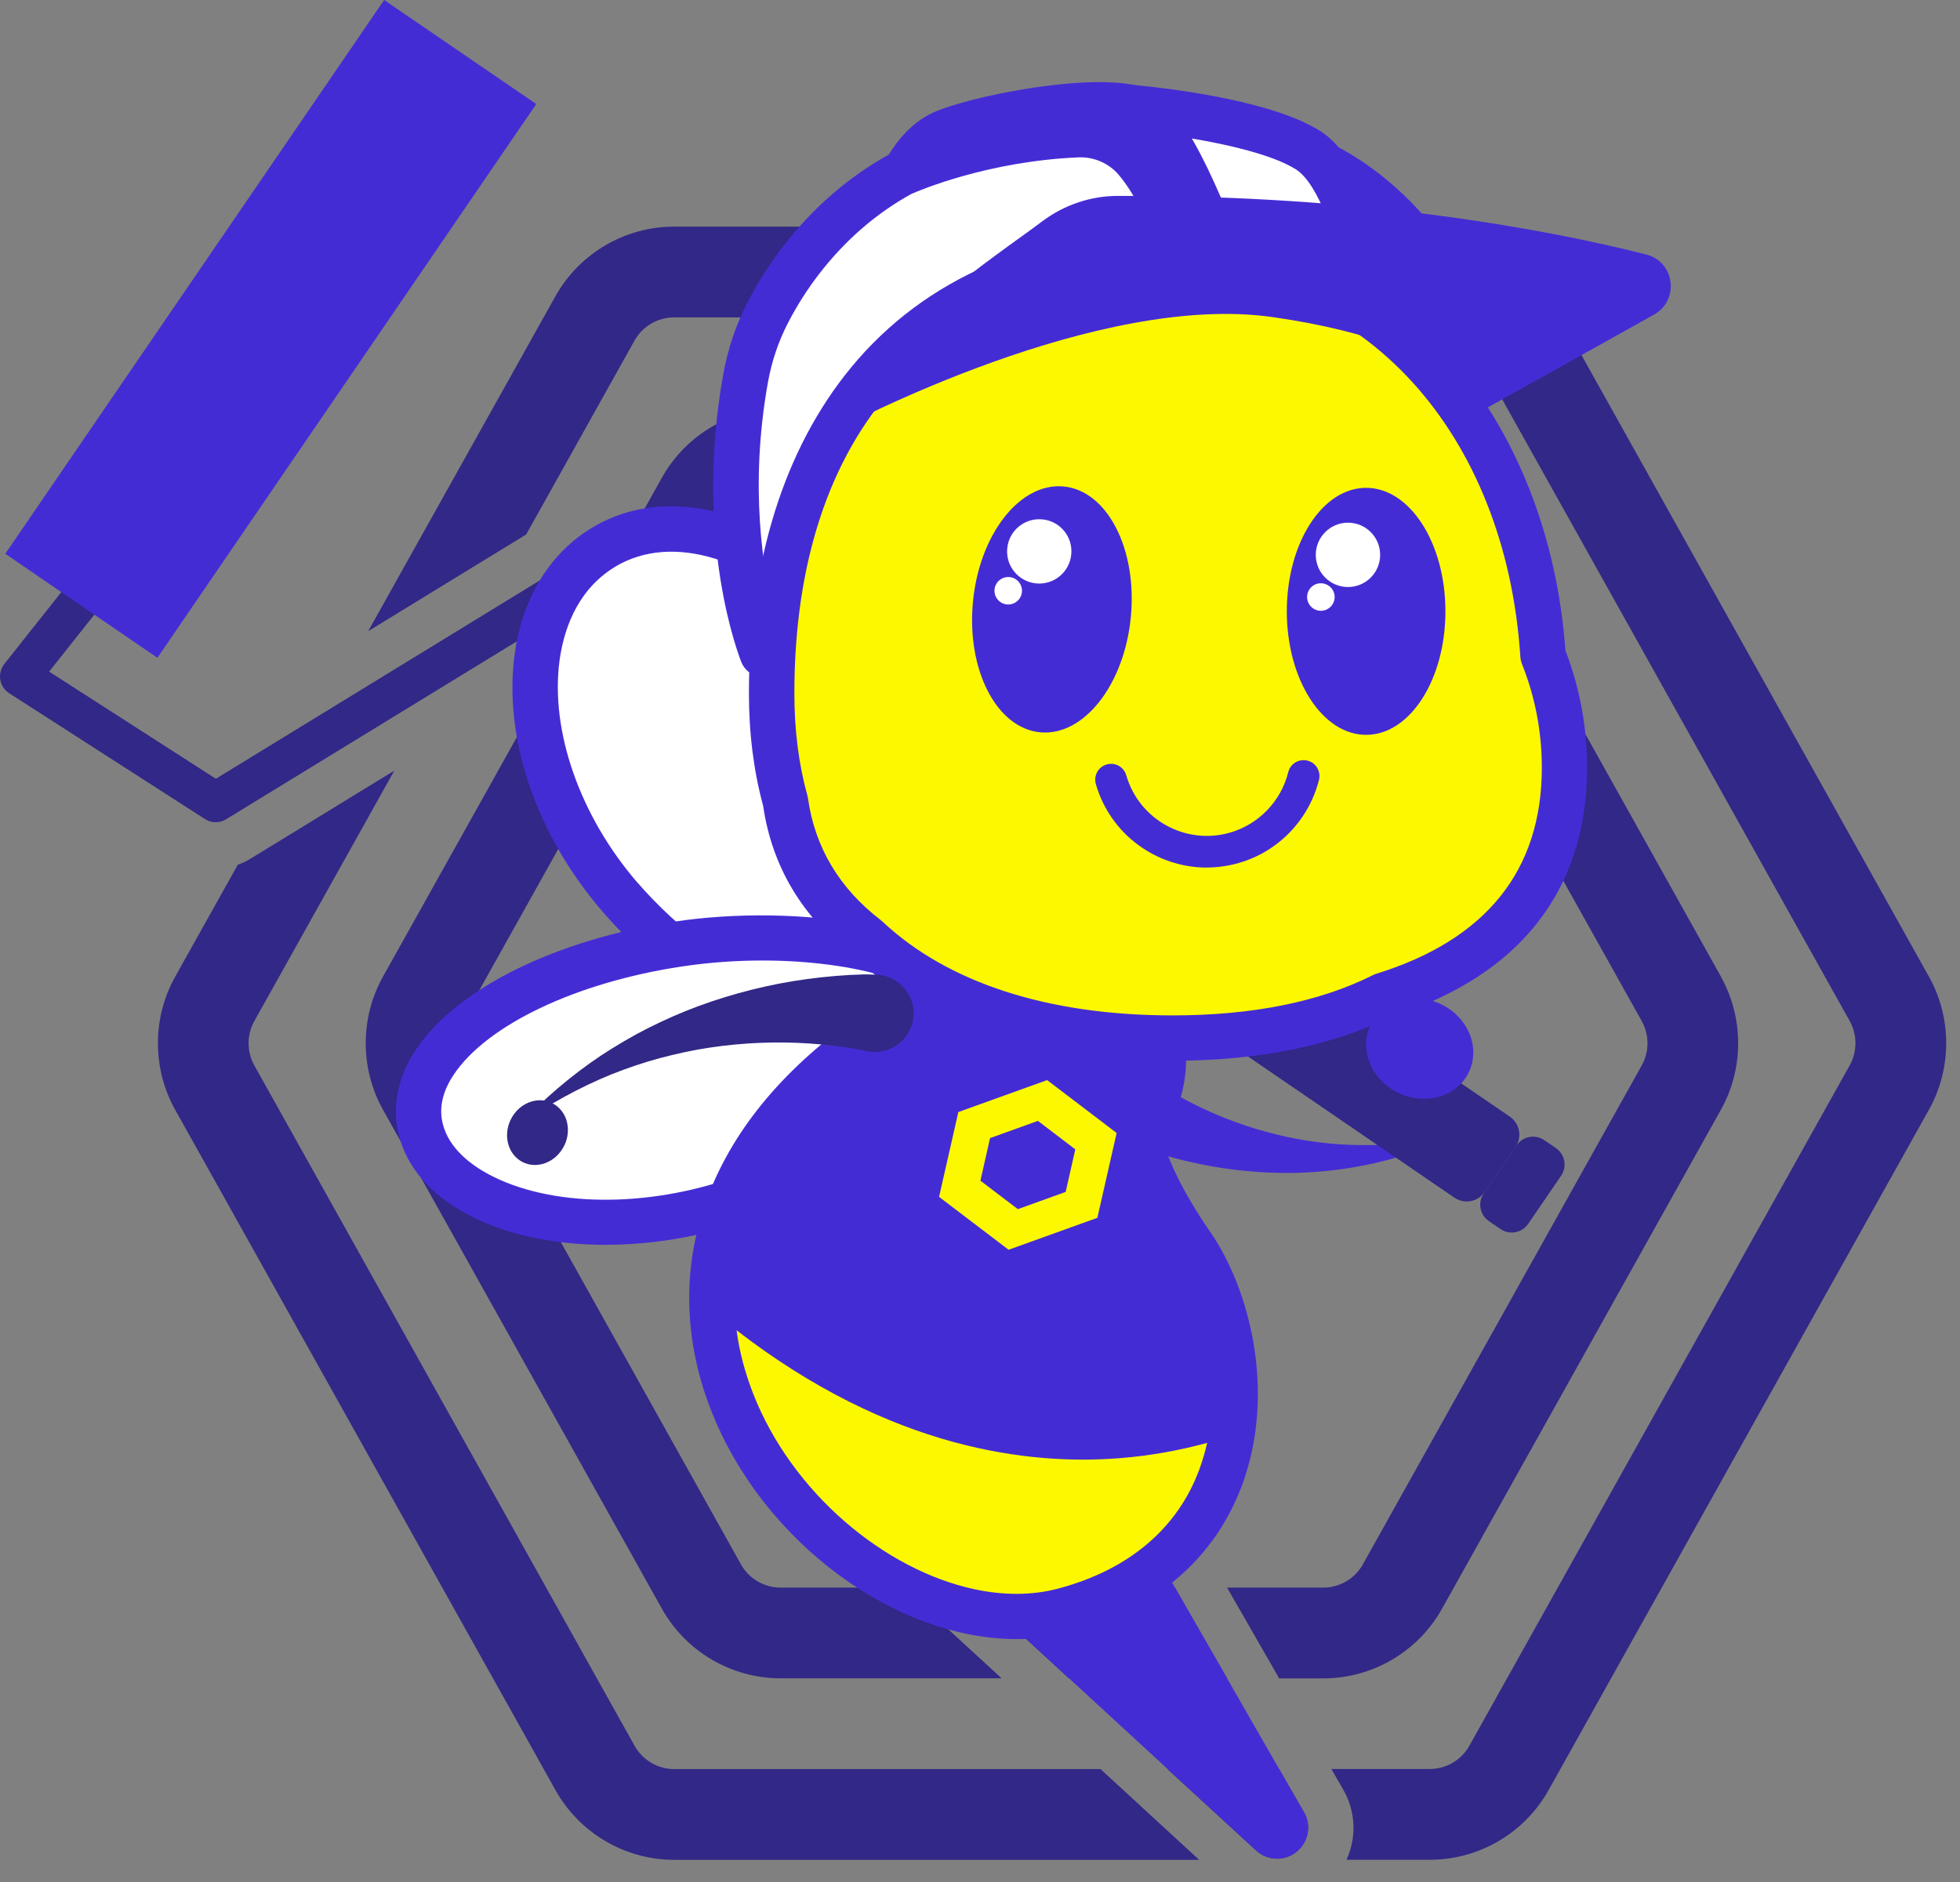
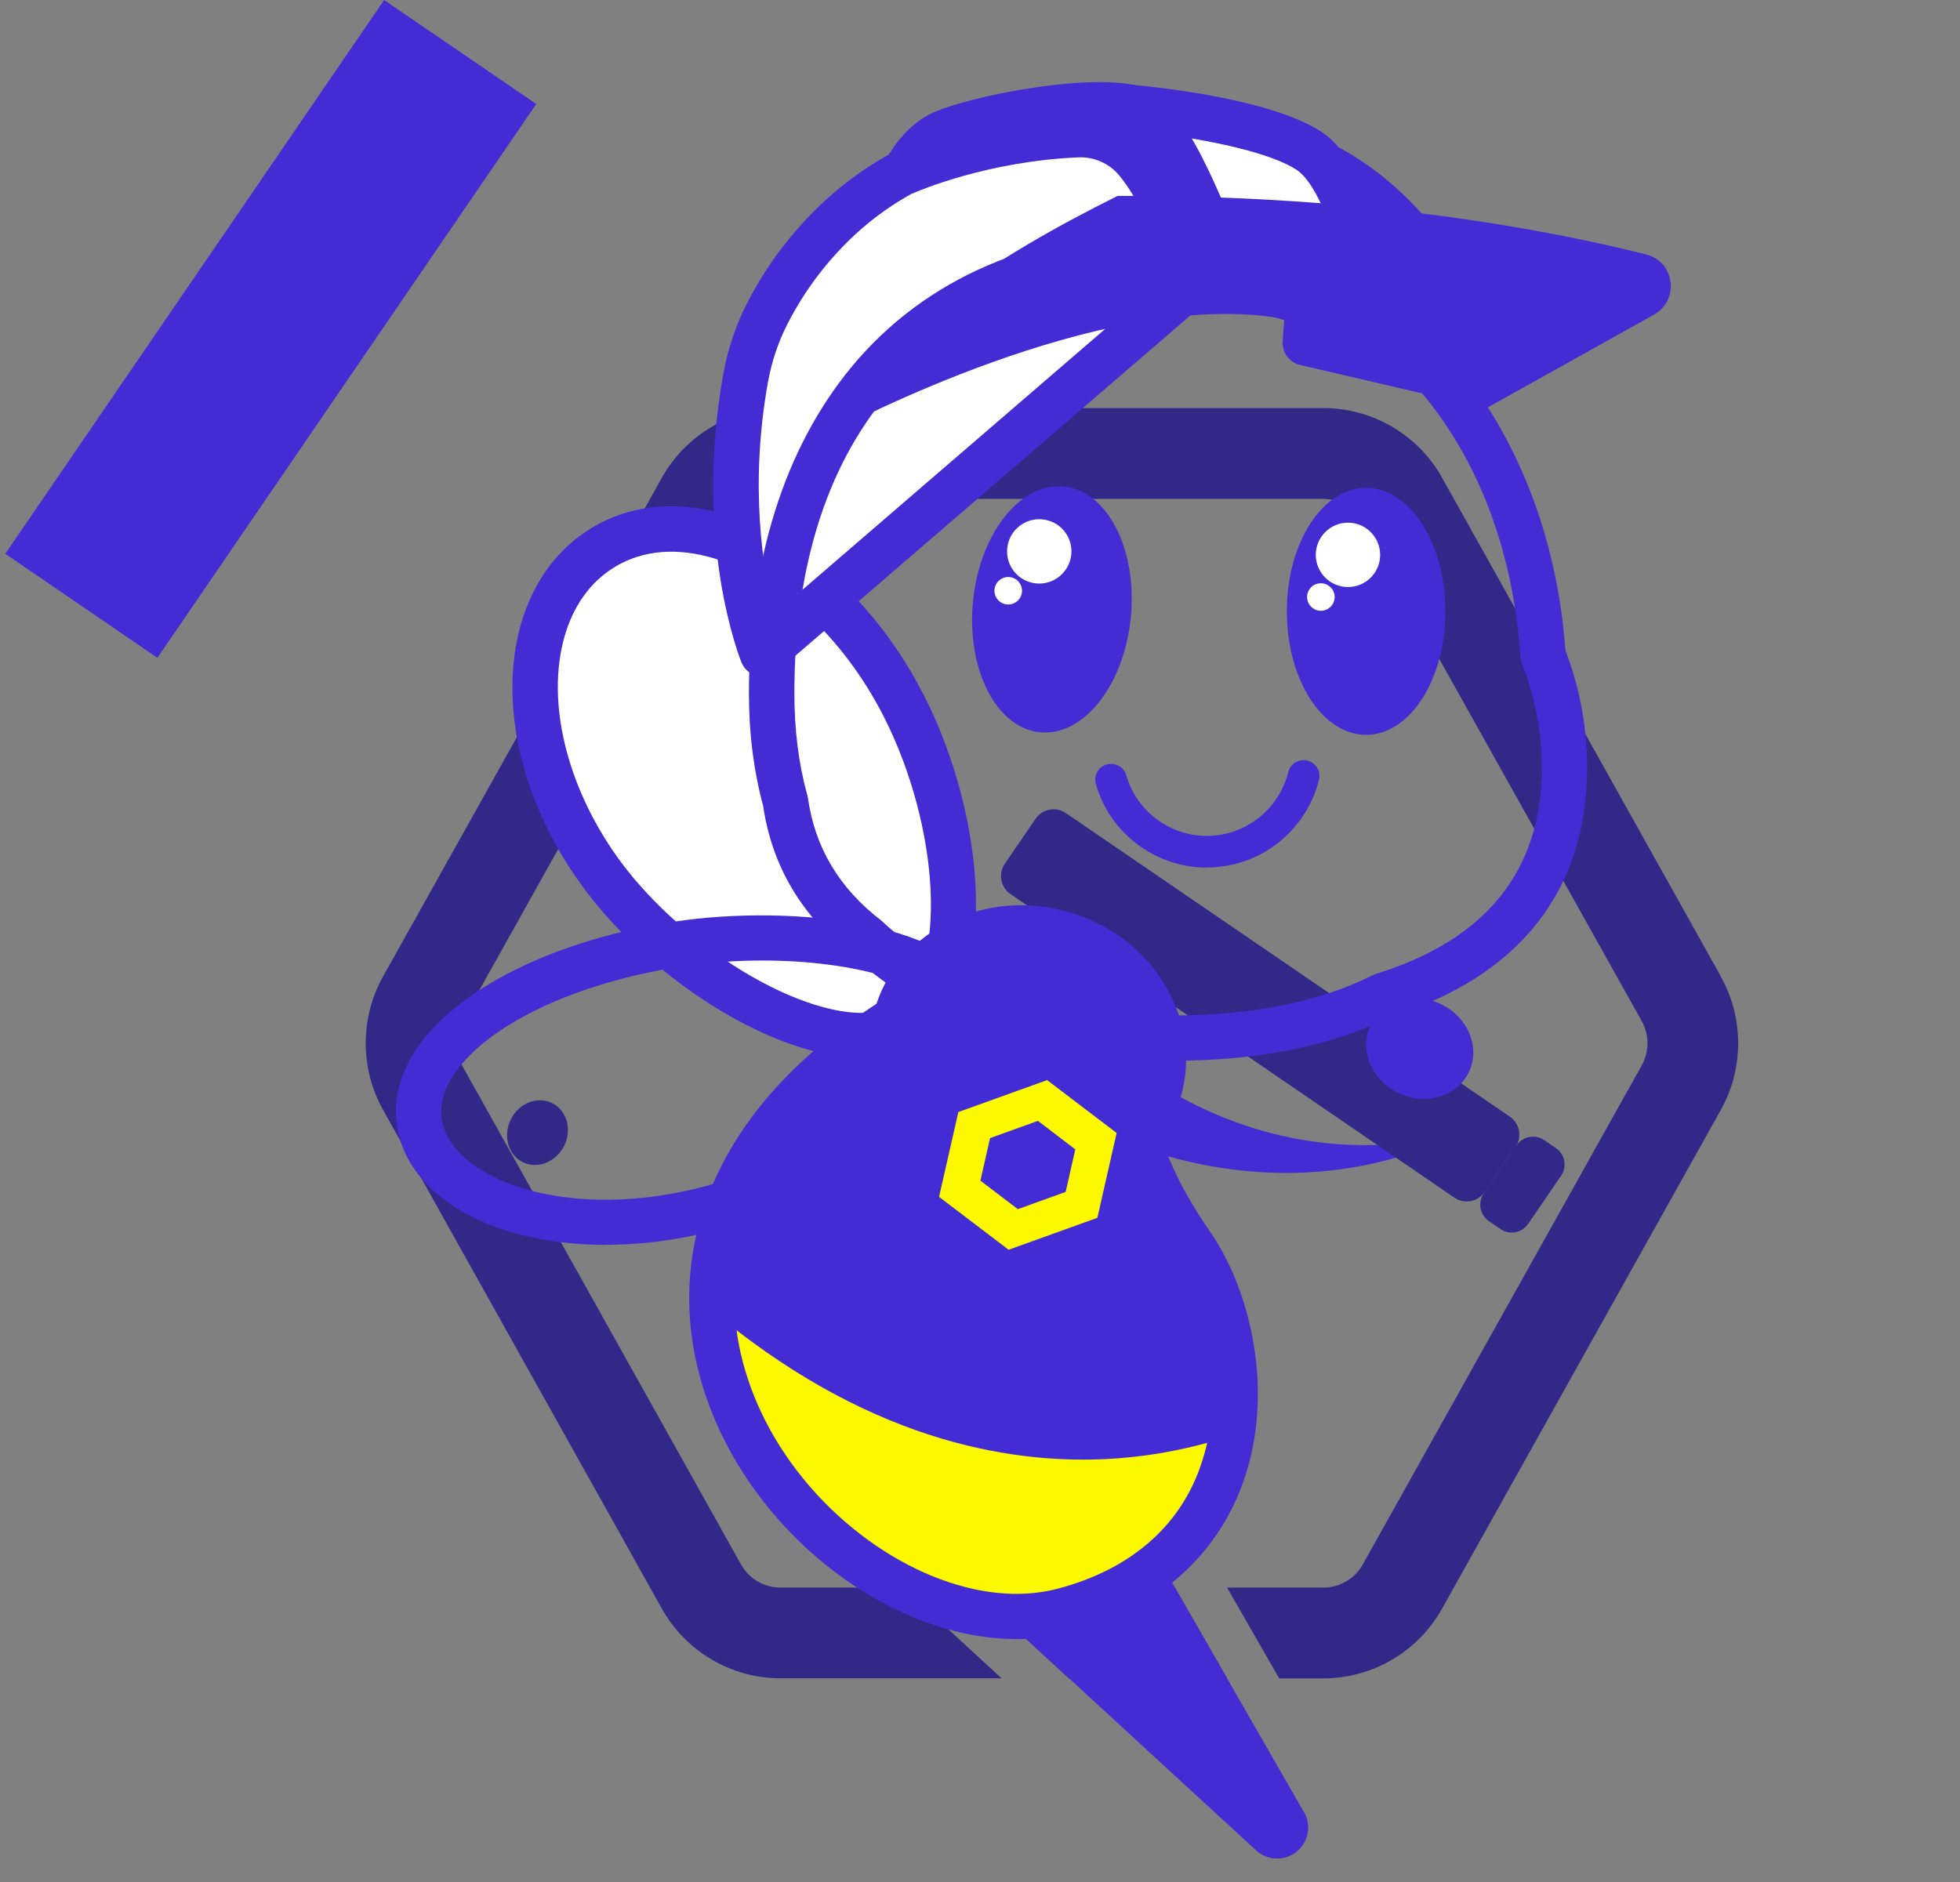
<svg xmlns="http://www.w3.org/2000/svg" width="76" height="73" viewBox="0 0 76 73" fill="none">
  <rect x="0" y="0" width="76" height="73" fill="#808080" stroke="none" />
-   <path d="M74.799 37.884L60.049 11.493C59.119 9.825 57.351 8.789 55.443 8.789H26.142C24.234 8.789 22.466 9.825 21.535 11.493L14.277 24.479L20.403 20.728L24.604 13.208C24.916 12.651 25.504 12.309 26.139 12.309H55.44C56.075 12.309 56.663 12.654 56.974 13.208L71.724 39.599C72.02 40.128 72.02 40.788 71.724 41.317L56.974 67.708C56.666 68.265 56.075 68.608 55.44 68.608H51.624L52.085 69.407C52.58 70.273 52.604 71.278 52.209 72.128H55.443C57.351 72.128 59.119 71.091 60.049 69.423L74.799 43.032C75.686 41.445 75.686 39.472 74.799 37.884ZM26.142 68.611C25.507 68.611 24.919 68.265 24.608 67.711L9.861 41.32C9.565 40.791 9.565 40.131 9.861 39.602L15.289 29.888L9.705 33.309C9.552 33.402 9.388 33.48 9.219 33.539L6.789 37.887C5.902 39.475 5.902 41.448 6.789 43.035L21.539 69.426C22.469 71.094 24.237 72.131 26.145 72.131H46.498L42.672 68.611H26.145H26.142ZM50.563 70.285L49.601 68.611H45.268L48.704 71.77C48.935 71.981 49.227 72.087 49.52 72.087C49.784 72.087 50.052 72 50.27 71.823C50.734 71.452 50.858 70.799 50.563 70.285Z" fill="#312887" />
  <path d="M66.735 37.884L55.919 18.531C54.989 16.863 53.221 15.826 51.313 15.826H30.269C28.361 15.826 26.593 16.863 25.663 18.531L14.847 37.884C13.96 39.472 13.96 41.445 14.847 43.032L25.663 62.386C26.593 64.054 28.361 65.091 30.269 65.091H38.838L36.833 63.248C36.339 62.794 36.027 62.205 35.915 61.573H30.266C29.628 61.573 29.043 61.228 28.732 60.674L17.916 41.32C17.62 40.791 17.62 40.132 17.916 39.602L28.732 20.249C29.043 19.692 29.631 19.349 30.266 19.349H51.31C51.948 19.349 52.533 19.695 52.844 20.249L63.66 39.602C63.956 40.132 63.956 40.791 63.66 41.32L52.844 60.674C52.533 61.231 51.945 61.573 51.31 61.573H47.581L49.601 65.094H51.31C53.218 65.094 54.986 64.057 55.916 62.389L66.732 43.035C67.619 41.448 67.619 39.475 66.732 37.887L66.735 37.884ZM37.755 61.573C37.817 61.713 37.91 61.844 38.032 61.953L41.446 65.091H47.581L45.558 61.57H37.758L37.755 61.573Z" fill="#312887" />
  <path d="M42.486 43.754C42.52 43.776 42.539 43.785 42.56 43.798L42.623 43.829L42.738 43.888C42.813 43.926 42.887 43.963 42.962 43.997C43.111 44.066 43.258 44.131 43.404 44.193C43.7 44.315 43.992 44.43 44.288 44.532C44.879 44.741 45.477 44.909 46.081 45.049C47.285 45.329 48.508 45.476 49.722 45.491C50.329 45.501 50.936 45.463 51.534 45.404C52.131 45.342 52.723 45.239 53.305 45.111C54.466 44.844 55.577 44.442 56.623 43.935C55.496 44.224 54.351 44.383 53.218 44.411C52.651 44.417 52.085 44.402 51.528 44.346C50.97 44.287 50.416 44.206 49.875 44.087C48.792 43.851 47.743 43.499 46.753 43.042C46.258 42.814 45.779 42.562 45.318 42.285C45.088 42.148 44.864 42.002 44.649 41.856C44.54 41.781 44.434 41.706 44.335 41.632C44.285 41.594 44.235 41.557 44.188 41.52L44.12 41.464C44.12 41.464 44.098 41.445 44.089 41.439C44.079 41.429 44.067 41.42 44.073 41.42L42.483 43.758L42.486 43.754Z" fill="#442CD5" />
-   <path d="M46.575 37.586C46.336 37.937 45.853 38.028 45.502 37.788L23.512 22.748L8.768 31.774C8.516 31.93 8.195 31.927 7.946 31.765L0.355 26.885C0.171 26.767 0.047 26.577 0.01 26.362C-0.025 26.147 0.034 25.926 0.165 25.755L4.336 20.492C4.6 20.159 5.086 20.103 5.422 20.367C5.755 20.632 5.811 21.114 5.547 21.453L1.905 26.048L8.37 30.203L23.126 21.167C23.384 21.008 23.714 21.018 23.966 21.189L46.37 36.512C46.722 36.751 46.812 37.234 46.572 37.586H46.575Z" fill="#312887" />
  <path d="M14.895 -0L0.205 21.477L6.104 25.512L20.794 4.034L14.895 -0Z" fill="#442CD5" />
  <path d="M38.962 33.5L40.155 31.755C40.418 31.37 40.946 31.271 41.331 31.535L58.544 43.307C58.93 43.571 59.029 44.099 58.765 44.484L57.572 46.228C57.309 46.614 56.781 46.713 56.395 46.449L39.183 34.676C38.797 34.413 38.698 33.885 38.962 33.5Z" fill="#312887" />
  <path d="M40.055 33.4L40.118 33.308C40.359 32.956 40.839 32.865 41.191 33.106L57.117 43.998C57.468 44.239 57.559 44.719 57.318 45.071L57.255 45.164C57.014 45.516 56.534 45.606 56.182 45.365L40.256 34.473C39.904 34.232 39.814 33.752 40.055 33.4Z" fill="#312887" />
  <path d="M57.528 46.287L58.803 44.422C59.044 44.07 59.526 43.977 59.881 44.22L60.33 44.527C60.682 44.768 60.772 45.248 60.532 45.6L59.256 47.465C59.015 47.817 58.535 47.908 58.183 47.667L57.733 47.359C57.382 47.119 57.291 46.638 57.532 46.286L57.528 46.287Z" fill="#312887" />
  <path d="M24.05 34.803C27.378 38.65 32.834 41.308 35.296 39.655C37.758 38.002 37.363 31.949 35.062 27.411C32.233 21.833 26.727 18.988 23.201 21.357C19.674 23.722 19.961 30.072 24.05 34.803Z" fill="white" />
  <path d="M33.441 41.028C30.291 41.028 26.08 38.494 23.384 35.379C20.798 32.391 19.516 28.653 19.954 25.381C20.231 23.321 21.209 21.631 22.709 20.625C24.175 19.639 25.968 19.384 27.891 19.885C31.022 20.7 33.998 23.364 35.847 27.009C38.234 31.712 38.794 38.36 35.788 40.383C35.128 40.825 34.328 41.025 33.444 41.025L33.441 41.028ZM24.716 34.227C27.885 37.887 32.881 40.215 34.804 38.924C36.728 37.632 36.466 32.126 34.275 27.806C32.675 24.65 30.058 22.269 27.446 21.587C26.027 21.217 24.726 21.388 23.689 22.085C22.311 23.01 21.847 24.516 21.697 25.615C21.33 28.351 22.488 31.65 24.713 34.227H24.716Z" fill="#442CD5" />
-   <path d="M28.763 46.484C33.469 44.819 37.91 41.299 37.359 39.092C36.806 36.885 31.231 35.87 26.295 36.617C20.225 37.532 15.528 40.645 16.319 43.804C17.11 46.963 22.98 48.532 28.763 46.484Z" fill="white" />
  <path d="M23.497 48.28C21.473 48.28 19.584 47.882 18.112 47.091C16.689 46.328 15.774 45.264 15.463 44.016C15.189 42.917 15.42 41.772 16.129 40.704C17.704 38.342 21.548 36.44 26.161 35.743C30.711 35.055 37.431 35.758 38.209 38.874C38.987 41.986 33.391 45.774 29.052 47.312C27.228 47.956 25.308 48.277 23.493 48.277L23.497 48.28ZM29.563 37.252C28.551 37.252 27.49 37.324 26.422 37.486C22.345 38.102 18.881 39.748 17.592 41.681C17.156 42.335 17.013 42.976 17.169 43.589C17.409 44.542 18.264 45.177 18.943 45.541C21.321 46.817 25.059 46.861 28.467 45.656C33.145 44 36.858 40.726 36.504 39.303C36.227 38.192 33.214 37.252 29.563 37.252Z" fill="#442CD5" />
  <path d="M54.223 42.388C55.275 42.892 56.501 42.534 56.956 41.582C57.413 40.63 56.928 39.45 55.876 38.946C54.824 38.441 53.6 38.799 53.143 39.752C52.685 40.701 53.171 41.884 54.223 42.388Z" fill="#442CD5" />
  <path d="M44.067 42.814C44.067 42.814 43.556 44.452 46.215 48.302C48.873 52.152 49.156 60.369 41.259 62.464C32.14 64.882 18.215 48.043 36.712 38.357L44.064 42.814H44.067Z" fill="#FCF800" />
  <path d="M50.563 70.285L49.601 68.611L47.581 65.091L45.558 61.57L45.449 61.38C46.921 60.198 47.724 58.782 48.166 57.586C49.489 53.998 48.459 49.998 46.94 47.797C45.738 46.058 45.243 44.831 45.041 44.059C45.365 43.633 45.614 43.138 45.779 42.575C46.208 41.096 45.984 39.531 45.15 38.161C44.331 36.82 43.015 35.827 41.446 35.373C38.247 34.442 34.95 36.035 33.986 38.93C30.935 40.919 28.816 43.241 27.673 45.855C26.447 48.66 26.41 51.707 27.558 54.661C29.572 59.84 34.751 63.572 39.423 63.569C39.544 63.569 39.669 63.569 39.79 63.559L41.446 65.084L45.271 68.605L48.708 71.764C48.938 71.975 49.23 72.081 49.523 72.081C49.788 72.081 50.055 71.994 50.273 71.817C50.737 71.446 50.861 70.793 50.566 70.279L50.563 70.285ZM37.786 61.636C34.294 60.889 30.692 57.882 29.195 54.026C28.878 53.207 28.666 52.395 28.561 51.592C31.549 53.901 34.403 55.224 36.967 55.924C39.423 56.593 41.614 56.696 43.419 56.553C44.671 56.453 45.807 56.232 46.809 55.959C46.731 56.301 46.632 56.64 46.51 56.976C46.096 58.1 45.436 59.055 44.549 59.824C43.616 60.636 42.436 61.237 41.029 61.611C40.008 61.882 38.9 61.875 37.783 61.636H37.786Z" fill="#442CD5" />
  <path d="M51.135 6.324C51.135 6.324 56.134 8.403 57.31 14.855L50.612 13.296L51.138 6.321L51.135 6.324Z" fill="#FCF800" />
  <path d="M57.31 15.736C57.245 15.736 57.177 15.729 57.111 15.714L50.413 14.155C49.99 14.055 49.704 13.666 49.735 13.23L50.261 6.255C50.282 5.975 50.438 5.72 50.678 5.57C50.917 5.421 51.216 5.399 51.475 5.508C51.696 5.602 56.928 7.849 58.176 14.696C58.229 14.989 58.132 15.288 57.917 15.49C57.752 15.649 57.535 15.733 57.31 15.733V15.736ZM51.543 12.614L56.125 13.681C55.166 10.435 53.168 8.63 51.907 7.774L51.543 12.614Z" fill="#442CD5" />
  <path d="M43.889 4.173C43.889 4.173 48.764 4.59 50.712 5.819C52.66 7.046 53.407 12.617 53.407 12.617L47.379 10.746L43.889 4.173Z" fill="white" />
  <path d="M53.407 13.498C53.32 13.498 53.233 13.485 53.146 13.457L47.117 11.587C46.896 11.518 46.709 11.363 46.6 11.16L43.111 4.587C42.959 4.304 42.977 3.958 43.155 3.69C43.332 3.423 43.644 3.27 43.964 3.298C44.484 3.342 49.112 3.771 51.182 5.075C53.37 6.451 54.145 11.503 54.279 12.502C54.319 12.801 54.204 13.096 53.974 13.289C53.812 13.426 53.61 13.498 53.407 13.498ZM47.986 10.015L52.296 11.353C51.882 9.377 51.129 7.12 50.245 6.566C49.221 5.922 47.08 5.489 45.455 5.25L47.986 10.018V10.015Z" fill="#442CD5" />
  <path d="M34.829 7.27C34.829 7.27 35.305 5.823 36.438 5.219C37.571 4.615 42.822 3.613 44.201 4.279C45.583 4.945 47.559 10.694 47.559 10.694L46.106 11.111L34.829 7.27Z" fill="white" />
  <path d="M46.106 11.992C46.009 11.992 45.913 11.976 45.822 11.945L34.546 8.104C34.088 7.948 33.842 7.453 33.995 6.996C34.054 6.812 34.62 5.194 36.024 4.444C37.313 3.756 42.837 2.645 44.584 3.488C46.127 4.232 47.761 8.574 48.393 10.407C48.471 10.634 48.452 10.886 48.34 11.098C48.228 11.313 48.035 11.472 47.802 11.537L46.348 11.954C46.27 11.976 46.187 11.988 46.106 11.988V11.992ZM36.068 6.762L46.13 10.189L46.417 10.108C45.477 7.59 44.328 5.34 43.818 5.072C42.837 4.599 37.929 5.421 36.852 5.997C36.529 6.168 36.264 6.467 36.065 6.762H36.068Z" fill="#442CD5" />
  <path d="M31.082 10.065C32.022 8.851 33.285 7.64 34.957 6.728C34.957 6.728 37.858 5.393 41.779 5.225C42.645 5.188 43.485 5.549 44.045 6.212C44.748 7.046 45.589 8.527 46.109 11.114L29.569 25.366C29.569 25.366 27.782 20.965 28.909 14.674C29.068 13.79 29.351 12.935 29.765 12.138C30.139 11.413 30.577 10.719 31.082 10.071V10.065Z" fill="white" />
  <path d="M29.569 26.244C29.5 26.244 29.432 26.234 29.363 26.219C29.09 26.153 28.862 25.957 28.753 25.696C28.676 25.506 26.883 20.983 28.044 14.516C28.221 13.532 28.535 12.595 28.984 11.73C29.385 10.949 29.858 10.208 30.387 9.526C31.555 8.023 32.949 6.822 34.536 5.956C34.555 5.947 34.571 5.938 34.589 5.928C34.714 5.872 37.693 4.518 41.745 4.344C42.881 4.294 43.992 4.78 44.721 5.642C45.757 6.871 46.516 8.652 46.974 10.939C47.036 11.251 46.927 11.571 46.684 11.78L30.145 26.032C29.983 26.172 29.777 26.247 29.569 26.247V26.244ZM35.349 7.516C33.989 8.263 32.787 9.302 31.779 10.603C31.315 11.201 30.901 11.851 30.549 12.536C30.182 13.246 29.924 14.015 29.777 14.827C29.049 18.889 29.594 22.151 30.017 23.819L45.141 10.787C44.643 8.624 43.917 7.419 43.376 6.778C42.996 6.33 42.414 6.078 41.82 6.103C38.296 6.252 35.629 7.394 35.352 7.516H35.349Z" fill="#442CD5" />
-   <path d="M60.663 29.773C60.663 28.245 60.373 26.779 59.832 25.425C59.262 16.673 53.597 9.8 45.464 9.8C34.779 9.8 29.921 17.451 29.921 26.888C29.921 28.425 30.107 29.817 30.453 31.071C30.764 33.309 31.897 35.064 33.615 36.384C36.466 39.055 40.715 40.259 45.464 40.259C48.608 40.259 51.381 39.73 53.635 38.6C58.005 37.243 60.663 34.417 60.663 29.773Z" fill="#FCF800" />
  <path d="M45.464 41.14C40.211 41.14 35.918 39.727 33.046 37.056C31.094 35.547 29.933 33.595 29.591 31.252C29.227 29.913 29.04 28.447 29.04 26.891C29.04 21.765 30.412 17.395 33.005 14.248C35.878 10.765 40.186 8.923 45.461 8.923C49.576 8.923 53.367 10.637 56.14 13.747C58.764 16.694 60.379 20.769 60.7 25.229C61.257 26.673 61.54 28.198 61.54 29.773C61.54 34.523 58.92 37.859 53.962 39.419C51.655 40.561 48.798 41.14 45.461 41.14H45.464ZM45.464 10.681C36.283 10.681 30.802 16.741 30.802 26.891C30.802 28.31 30.97 29.639 31.303 30.838C31.312 30.875 31.321 30.912 31.328 30.95C31.595 32.858 32.544 34.451 34.154 35.687C34.175 35.706 34.197 35.724 34.219 35.743C36.759 38.124 40.646 39.381 45.468 39.381C48.558 39.381 51.173 38.855 53.242 37.816C53.286 37.794 53.33 37.775 53.376 37.763C57.628 36.443 59.785 33.754 59.785 29.776C59.785 28.382 59.527 27.028 59.016 25.755C58.982 25.668 58.96 25.578 58.954 25.484C58.387 16.769 52.838 10.684 45.464 10.684V10.681Z" fill="#442CD5" />
  <path d="M49.897 23.71C49.897 26.356 51.272 28.5 52.972 28.5C54.671 28.5 56.047 26.356 56.047 23.71C56.047 21.064 54.671 18.92 52.972 18.92C51.272 18.92 49.897 21.064 49.897 23.71Z" fill="#442CD5" />
  <path d="M51.02 21.519C51.02 22.21 51.58 22.767 52.268 22.767C52.956 22.767 53.516 22.21 53.516 21.519C53.516 20.828 52.956 20.271 52.268 20.271C51.58 20.271 51.02 20.831 51.02 21.519Z" fill="white" />
  <path d="M50.684 23.153C50.684 22.857 50.924 22.621 51.216 22.621C51.509 22.621 51.752 22.86 51.752 23.153C51.752 23.448 51.512 23.688 51.216 23.688C50.921 23.688 50.684 23.448 50.684 23.153Z" fill="white" />
  <path d="M37.727 23.34C37.475 25.973 38.639 28.239 40.332 28.401C42.022 28.562 43.597 26.561 43.849 23.928C44.101 21.295 42.937 19.029 41.244 18.867C39.554 18.705 37.979 20.709 37.727 23.34Z" fill="#442CD5" />
  <path d="M39.056 21.267C38.99 21.951 39.492 22.561 40.179 22.627C40.864 22.692 41.474 22.188 41.539 21.503C41.605 20.815 41.104 20.208 40.416 20.143C39.731 20.078 39.121 20.579 39.056 21.267Z" fill="white" />
  <path d="M38.564 22.86C38.592 22.568 38.854 22.353 39.146 22.381C39.439 22.409 39.654 22.67 39.626 22.963C39.597 23.256 39.336 23.47 39.043 23.442C38.751 23.414 38.536 23.153 38.564 22.86Z" fill="white" />
-   <path d="M32.022 16.89C32.977 16.377 42.595 11.325 49.361 12.3C53.327 12.869 55.431 13.902 56.517 14.709C56.897 15.07 57.258 15.449 57.603 15.848H57.606L64.133 12.203C65.135 11.646 64.942 10.149 63.831 9.869C60.099 8.926 52.99 7.556 43.339 7.597C42.277 7.6 41.244 7.955 40.397 8.596C38.626 9.937 33.917 12.931 31.944 16.928" fill="#442CD5" />
+   <path d="M32.022 16.89C32.977 16.377 42.595 11.325 49.361 12.3C53.327 12.869 55.431 13.902 56.517 14.709C56.897 15.07 57.258 15.449 57.603 15.848H57.606L64.133 12.203C65.135 11.646 64.942 10.149 63.831 9.869C60.099 8.926 52.99 7.556 43.339 7.597C38.626 9.937 33.917 12.931 31.944 16.928" fill="#442CD5" />
  <path d="M46.797 33.648C44.851 33.648 43.055 32.369 42.492 30.408C42.399 30.081 42.585 29.742 42.912 29.649C43.239 29.555 43.578 29.742 43.672 30.069C44.17 31.793 45.975 32.789 47.696 32.291C48.807 31.971 49.672 31.074 49.953 29.947C50.033 29.617 50.367 29.418 50.697 29.499C51.026 29.58 51.226 29.913 51.145 30.243C50.759 31.79 49.57 33.029 48.038 33.468C47.624 33.586 47.207 33.645 46.8 33.645L46.797 33.648Z" fill="#442CD5" />
  <path d="M40.245 43.471L41.695 44.576L41.322 46.226L39.467 46.895L38.016 45.79L38.39 44.14L40.245 43.471ZM40.603 41.89L37.16 43.129L36.413 46.419L39.109 48.47L42.551 47.231L43.298 43.941L40.603 41.89Z" fill="#FCF800" />
-   <path d="M35.386 39.652C35.607 38.728 34.922 37.834 33.97 37.8C33.752 37.794 33.575 37.788 33.487 37.791C32.747 37.809 32.018 37.875 31.293 37.971C29.849 38.167 28.439 38.522 27.091 39.017C26.419 39.263 25.765 39.556 25.13 39.873C24.495 40.194 23.889 40.555 23.303 40.938C22.136 41.719 21.078 42.628 20.141 43.627C21.262 42.836 22.457 42.179 23.696 41.672C24.318 41.426 24.947 41.208 25.588 41.037C26.229 40.869 26.87 40.726 27.518 40.63C28.812 40.437 30.117 40.384 31.396 40.471C32.037 40.514 32.672 40.589 33.294 40.701C33.354 40.71 33.453 40.732 33.575 40.76C34.384 40.95 35.193 40.455 35.386 39.646V39.652Z" fill="#312887" />
  <path d="M21.881 44.43C22.189 43.795 21.974 43.054 21.399 42.777C20.826 42.5 20.11 42.789 19.802 43.425C19.494 44.059 19.709 44.8 20.281 45.077C20.854 45.354 21.57 45.065 21.878 44.43H21.881Z" fill="#312887" />
</svg>